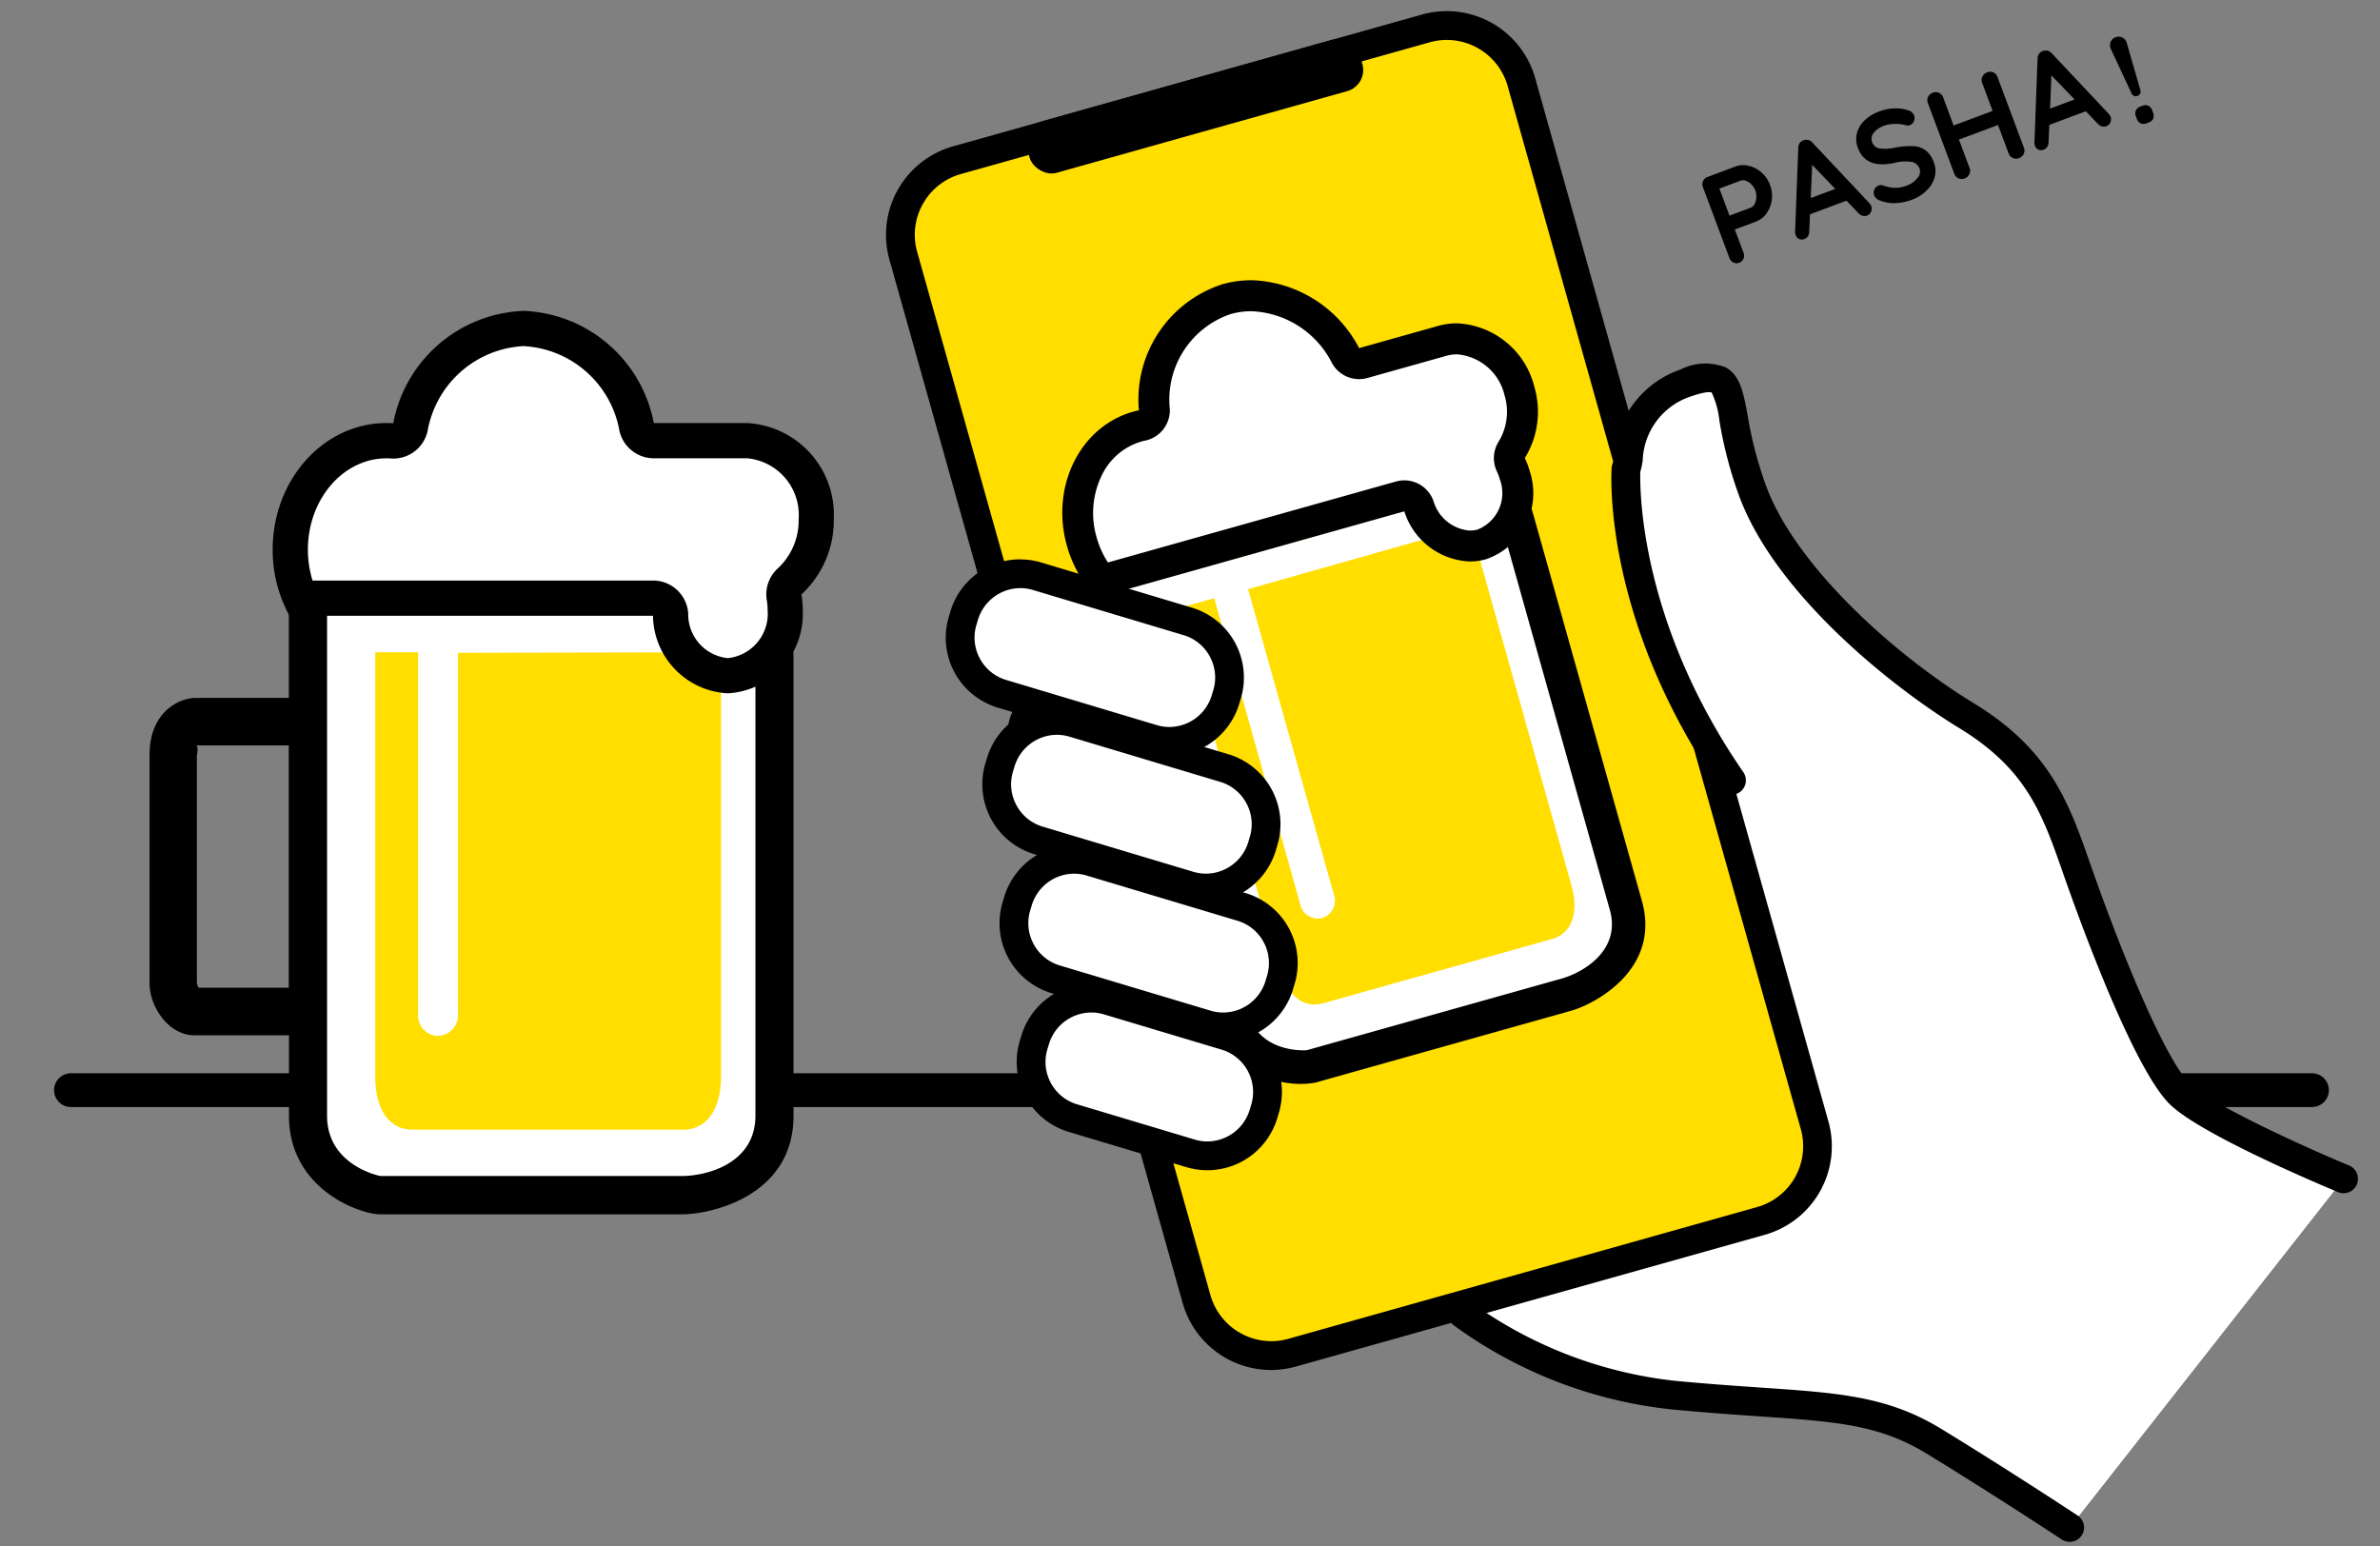
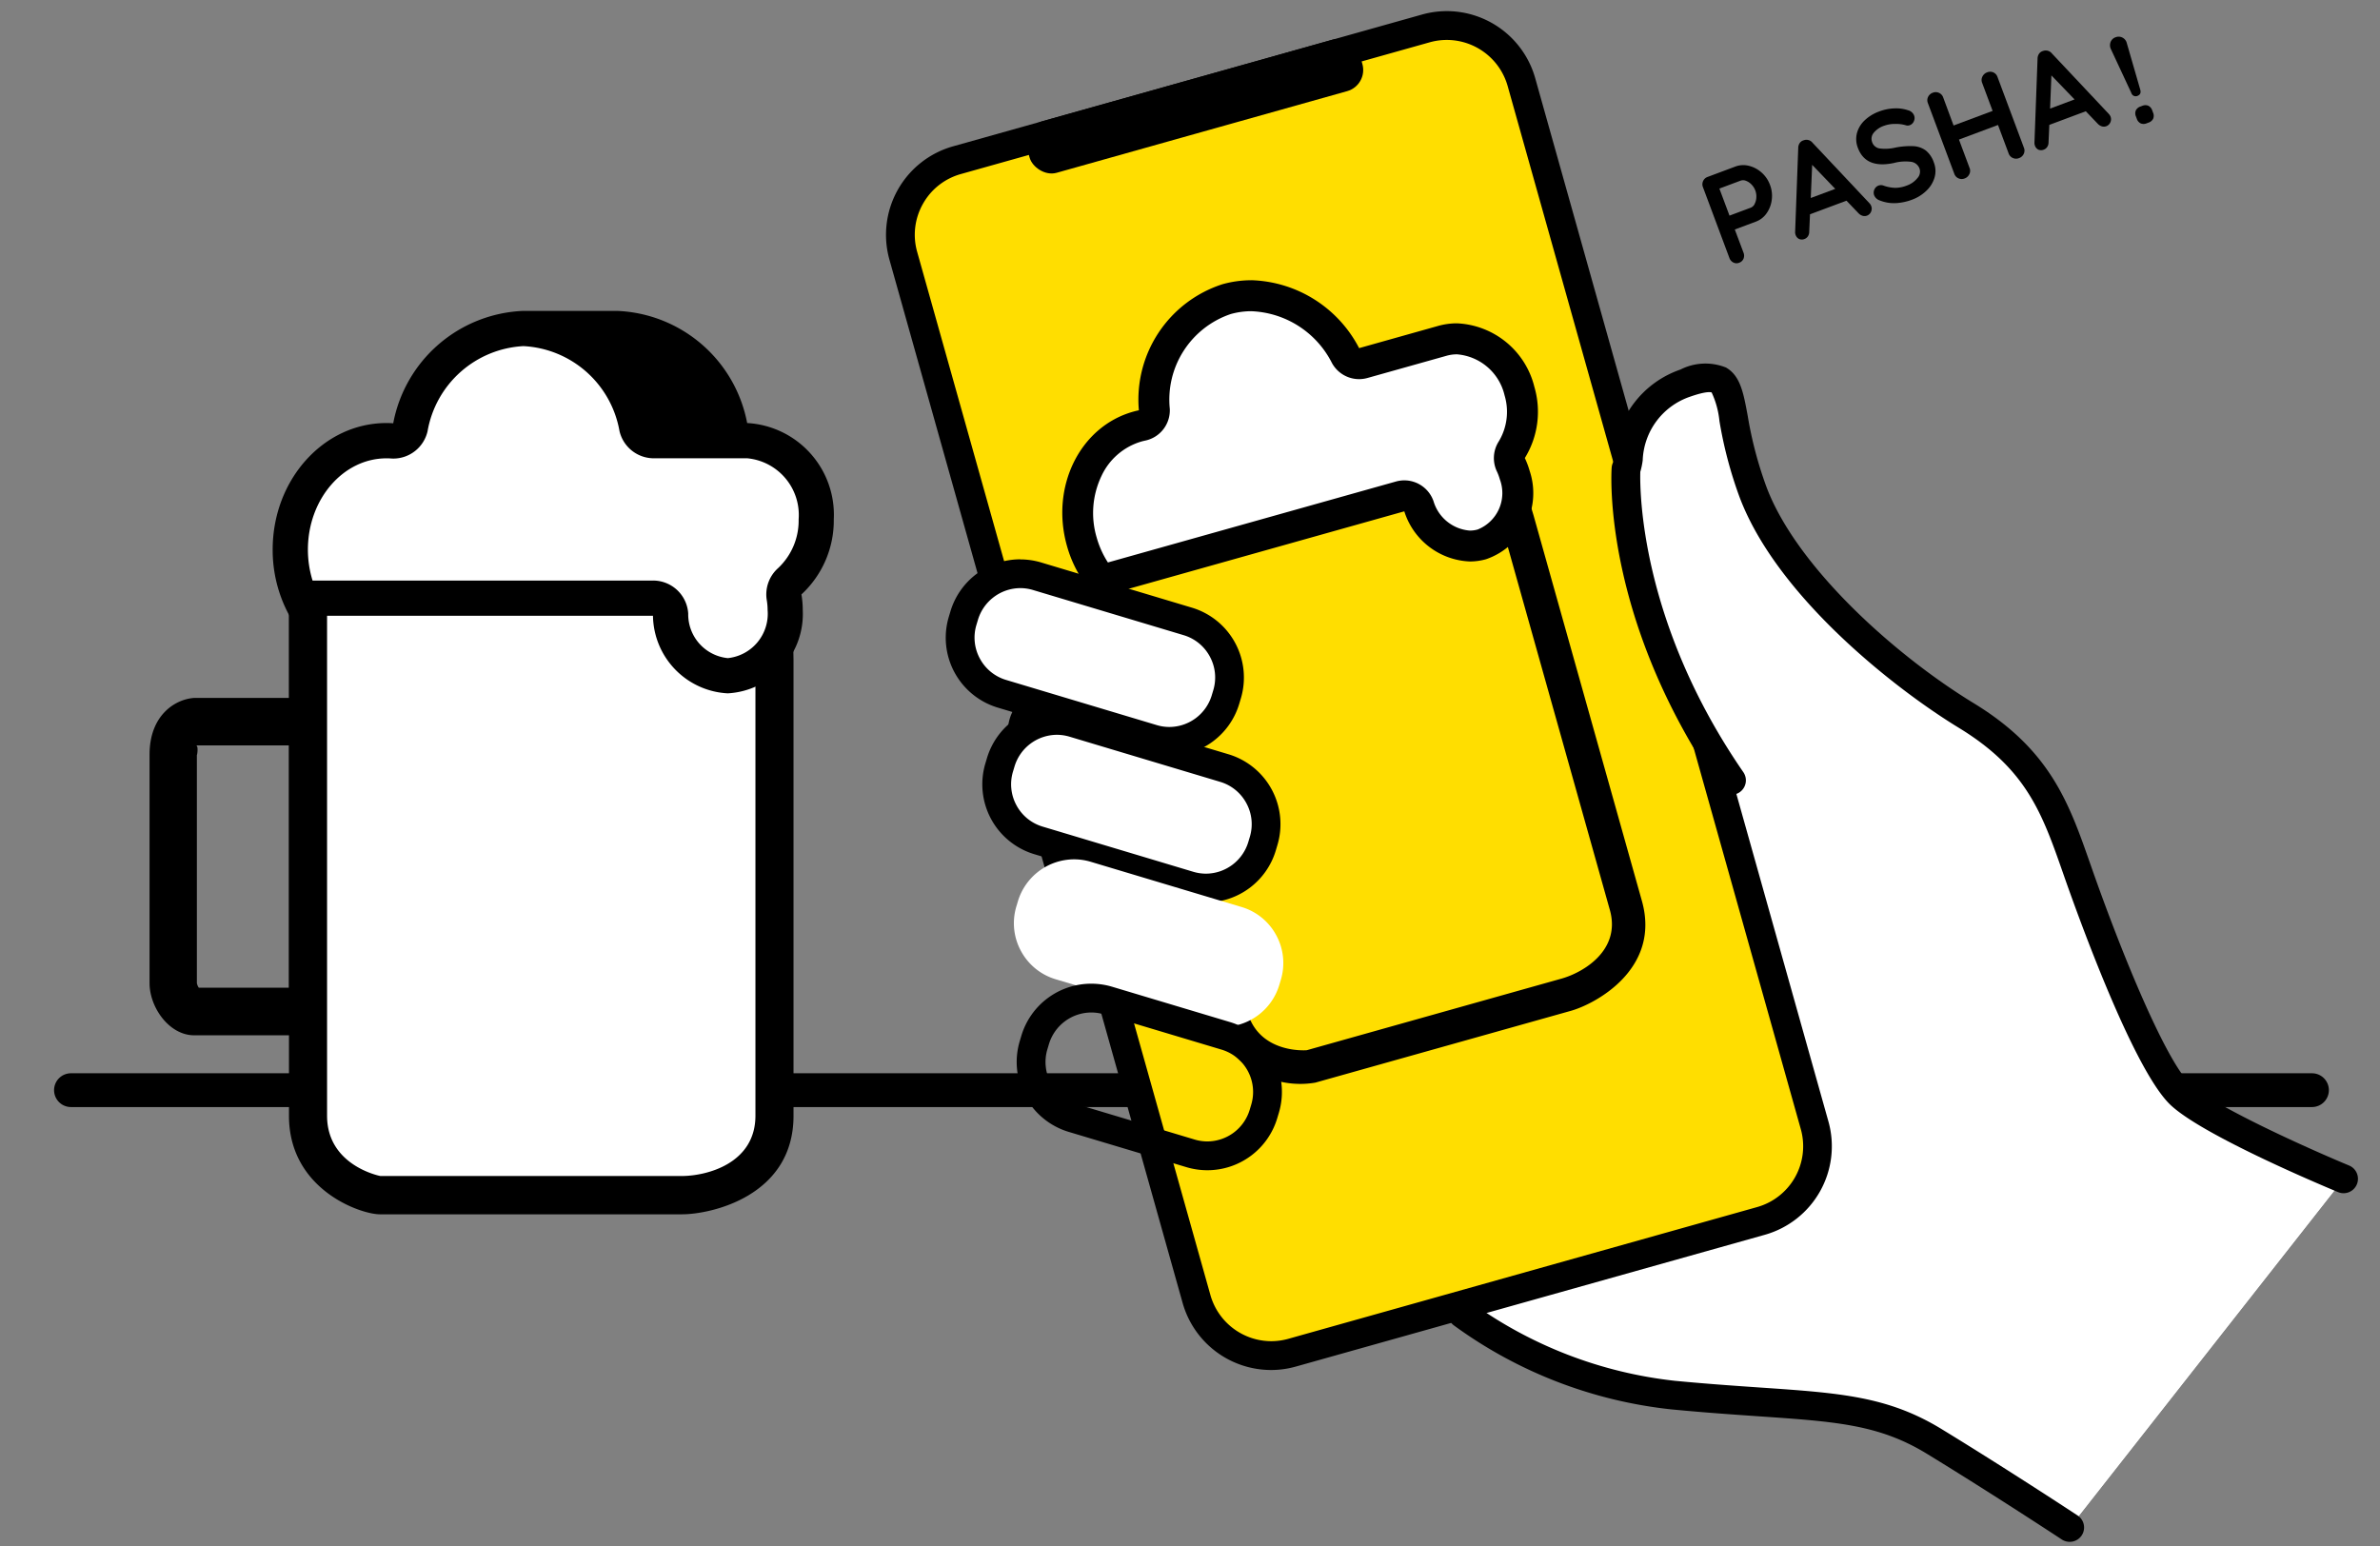
<svg xmlns="http://www.w3.org/2000/svg" width="137" height="89" viewBox="0 0 137 89">
  <rect x="0" y="0" width="137" height="89" fill="#808080" stroke="none" />
  <g id="グループ_4773" data-name="グループ 4773" transform="translate(-230.915 278.755)">
    <g id="長方形_2145" data-name="長方形 2145">
      <rect id="長方形_2484" data-name="長方形 2484" width="137" height="89" transform="translate(230.915 -278.755)" fill="none" />
    </g>
    <g id="グループ_3829" data-name="グループ 3829">
      <g id="パス_1578" data-name="パス 1578">
        <path id="パス_3185" data-name="パス 3185" d="M331.572-269.213a1.7,1.7,0,0,1,.737.383,1.744,1.744,0,0,1,.493.719,1.752,1.752,0,0,1,.1.863,1.693,1.693,0,0,1-.3.776,1.294,1.294,0,0,1-.6.47l-1.226.458.5,1.332a.466.466,0,0,1,0,.352.414.414,0,0,1-.251.23.4.4,0,0,1-.335-.015.466.466,0,0,1-.227-.264l-1.521-4.072a.444.444,0,0,1,.009-.352.442.442,0,0,1,.26-.238l1.606-.6A1.305,1.305,0,0,1,331.572-269.213Zm.343,2.2a.889.889,0,0,0,.1-.371.975.975,0,0,0-.06-.407.972.972,0,0,0-.222-.347.853.853,0,0,0-.319-.21.439.439,0,0,0-.3-.01l-1.226.458.582,1.557,1.226-.458a.426.426,0,0,0,.224-.216Z" />
      </g>
      <g id="パス_1579" data-name="パス 1579">
        <path id="パス_3186" data-name="パス 3186" d="M338.624-266.906a.425.425,0,0,1-.008.344.408.408,0,0,1-.231.219.4.4,0,0,1-.258.008.539.539,0,0,1-.238-.152l-.685-.716-2.1.784-.045,1a.457.457,0,0,1-.074.264.394.394,0,0,1-.194.157.4.4,0,0,1-.315,0,.4.4,0,0,1-.2-.232.527.527,0,0,1-.029-.142l.18-4.868a.5.5,0,0,1,.087-.282.4.4,0,0,1,.23-.158.434.434,0,0,1,.264-.014.442.442,0,0,1,.236.149l3.275,3.481A.5.5,0,0,1,338.624-266.906Zm-3.476-.451,1.409-.526-1.328-1.383Z" />
      </g>
      <g id="パス_1580" data-name="パス 1580">
        <path id="パス_3187" data-name="パス 3187" d="M340.027-267.061a2.216,2.216,0,0,1-.9-.153.528.528,0,0,1-.33-.3.425.425,0,0,1,.013-.33.413.413,0,0,1,.243-.231.407.407,0,0,1,.271,0,2.2,2.2,0,0,0,.676.133,1.83,1.83,0,0,0,.674-.131,1.358,1.358,0,0,0,.614-.43.544.544,0,0,0,.122-.543.6.6,0,0,0-.467-.392,2.555,2.555,0,0,0-1,.063q-1.627.351-2.08-.861a1.385,1.385,0,0,1-.056-.858,1.568,1.568,0,0,1,.447-.737,2.407,2.407,0,0,1,.83-.507,2.734,2.734,0,0,1,.885-.178,2.166,2.166,0,0,1,.783.109.5.5,0,0,1,.344.3.421.421,0,0,1-.013.33.407.407,0,0,1-.236.229.334.334,0,0,1-.214.008,1.978,1.978,0,0,0-.612-.081,1.8,1.8,0,0,0-.634.1,1.3,1.3,0,0,0-.625.422.538.538,0,0,0-.081.524.539.539,0,0,0,.421.364,2.528,2.528,0,0,0,.88-.04,4.372,4.372,0,0,1,1.07-.091,1.322,1.322,0,0,1,.714.247,1.478,1.478,0,0,1,.466.689,1.351,1.351,0,0,1,.041.872,1.713,1.713,0,0,1-.474.763,2.359,2.359,0,0,1-.828.514A3.117,3.117,0,0,1,340.027-267.061Z" />
      </g>
      <g id="パス_1581" data-name="パス 1581">
        <path id="パス_3188" data-name="パス 3188" d="M345.662-274.586a.448.448,0,0,1,.236.265l1.521,4.072a.437.437,0,0,1-.012.354.472.472,0,0,1-.278.244.445.445,0,0,1-.349-.01.434.434,0,0,1-.241-.259l-.613-1.641-2.247.84.613,1.641a.428.428,0,0,1-.019.357.47.47,0,0,1-.264.239.451.451,0,0,1-.36-.006.442.442,0,0,1-.238-.26l-1.522-4.072a.437.437,0,0,1,.012-.354.479.479,0,0,1,.278-.244.45.45,0,0,1,.349.01.44.44,0,0,1,.241.259l.6,1.62,2.247-.84-.605-1.62a.429.429,0,0,1,.019-.357.473.473,0,0,1,.264-.239A.458.458,0,0,1,345.662-274.586Z" />
      </g>
      <g id="パス_1582" data-name="パス 1582">
        <path id="パス_3189" data-name="パス 3189" d="M352.4-272.053a.425.425,0,0,1-.008.344.408.408,0,0,1-.231.219.394.394,0,0,1-.258.008.547.547,0,0,1-.238-.152l-.685-.716-2.1.784-.045,1a.461.461,0,0,1-.074.265.394.394,0,0,1-.194.157.4.4,0,0,1-.315.005.4.4,0,0,1-.2-.232.527.527,0,0,1-.029-.142l.18-4.868a.5.5,0,0,1,.088-.282.4.4,0,0,1,.23-.158.449.449,0,0,1,.264-.014.448.448,0,0,1,.236.149l3.276,3.481A.523.523,0,0,1,352.4-272.053Zm-3.476-.451,1.409-.527L349-274.414Z" />
      </g>
      <g id="パス_1583" data-name="パス 1583">
        <path id="パス_3190" data-name="パス 3190" d="M353.6-273.407l-1.173-2.516a.518.518,0,0,1-.021-.41.463.463,0,0,1,.286-.276.475.475,0,0,1,.4.019.485.485,0,0,1,.25.324l.771,2.666c.053.184,0,.3-.154.363a.262.262,0,0,1-.346-.133C353.606-273.382,353.6-273.394,353.6-273.407Zm.539,1.754a.452.452,0,0,1-.226-.273l-.045-.12a.453.453,0,0,1-.008-.354.455.455,0,0,1,.273-.226l.092-.034a.453.453,0,0,1,.354-.008.455.455,0,0,1,.226.273l.045.12a.449.449,0,0,1,.008.354.452.452,0,0,1-.273.226l-.092.034A.449.449,0,0,1,354.137-271.653Z" />
      </g>
    </g>
    <g id="グループ_4773-2" data-name="グループ 4773">
      <path id="パス_3191" data-name="パス 3191" d="M364-215.028H235a.972.972,0,0,1-.972-.972.972.972,0,0,1,.972-.972H364a.972.972,0,0,1,.972.972A.972.972,0,0,1,364-215.028Z" />
    </g>
    <g id="グループ_4781" data-name="グループ 4781">
      <g id="グループ_4774" data-name="グループ 4774">
        <path id="パス_3192" data-name="パス 3192" d="M253.809-209.439h16.32a5.745,5.745,0,0,0,5.744-5.745v-28.148H248.064v28.148A5.745,5.745,0,0,0,253.809-209.439Z" fill="#fff" />
      </g>
      <g id="グループ_4777" data-name="グループ 4777">
        <g id="グループ_4775" data-name="グループ 4775">
-           <path id="パス_3193" data-name="パス 3193" d="M272.419-241.205v24.392c0,2.277-1.109,3.088-2.148,3.088H254.664c-1.345,0-2.148-1.154-2.148-3.088v-24.392h2.466v20.784a1.185,1.185,0,0,0,1.125,1.3,1.191,1.191,0,0,0,1.171-1.271v-20.785Z" fill="#ffde00" />
-         </g>
+           </g>
        <g id="グループ_4776" data-name="グループ 4776">
          <path id="パス_3194" data-name="パス 3194" d="M274.4-242.913v28.382c0,2.747-2.788,3.473-4.253,3.473H252.809c-.126-.025-3.067-.642-3.067-3.472v-29.393h-2.2v5.342h-5.418c-1.09.055-2.6.967-2.6,3.258v13.165c0,1.385,1.122,3,2.573,3h5.452v4.632c0,4.255,4.123,5.672,5.23,5.672h17.4c1.662,0,6.413-1.042,6.413-5.672v-26.243l-.041-2.172Zm-26.863,7.067,0,13.947h-5.18a.683.683,0,0,1-.109-.265v-13.16c0,.153.116-.514-.051-.524Z" />
        </g>
      </g>
      <g id="グループ_4780" data-name="グループ 4780">
        <g id="グループ_4778" data-name="グループ 4778">
          <path id="パス_3195" data-name="パス 3195" d="M272.812-239.856a3.536,3.536,0,0,1-3.292-3.518,1.015,1.015,0,0,0-1.013-.951h-20.3a6.952,6.952,0,0,1-.58-2.794c0-3.457,2.484-6.269,5.536-6.269.109,0,.217.005.325.012h.065a1.013,1.013,0,0,0,.988-.786,6.925,6.925,0,0,1,6.511-5.683,6.925,6.925,0,0,1,6.508,5.671,1.013,1.013,0,0,0,.988.785h5.379a4.284,4.284,0,0,1,3.972,4.531,4.758,4.758,0,0,1-1.525,3.565,1.021,1.021,0,0,0-.323.924,4.375,4.375,0,0,1,.062.725A3.574,3.574,0,0,1,272.812-239.856Z" fill="#fff" />
        </g>
        <g id="グループ_4779" data-name="グループ 4779">
-           <path id="パス_3196" data-name="パス 3196" d="M261.054-258.83a5.92,5.92,0,0,1,5.52,4.885,2.028,2.028,0,0,0,1.976,1.571h5.379a3.278,3.278,0,0,1,2.958,3.517,3.747,3.747,0,0,1-1.187,2.81,2.03,2.03,0,0,0-.646,1.849,3.392,3.392,0,0,1,.047.556,2.569,2.569,0,0,1-2.289,2.772,2.532,2.532,0,0,1-2.281-2.566,2.027,2.027,0,0,0-2.024-1.9h-19.6a6.01,6.01,0,0,1-.268-1.78c0-2.9,2.029-5.255,4.522-5.255.087,0,.172,0,.258.009.044,0,.089.005.133.005a2.028,2.028,0,0,0,1.975-1.574,5.92,5.92,0,0,1,5.523-4.9m0-2.028a7.944,7.944,0,0,0-7.5,6.47c-.129-.009-.259-.014-.39-.014-3.617,0-6.549,3.261-6.549,7.283a7.867,7.867,0,0,0,.965,3.808h20.926a4.538,4.538,0,0,0,4.305,4.469,4.578,4.578,0,0,0,4.317-4.8,5.349,5.349,0,0,0-.076-.894,5.787,5.787,0,0,0,1.862-4.321h0a5.288,5.288,0,0,0-4.986-5.545H268.55a7.943,7.943,0,0,0-7.5-6.456Z" />
+           <path id="パス_3196" data-name="パス 3196" d="M261.054-258.83a5.92,5.92,0,0,1,5.52,4.885,2.028,2.028,0,0,0,1.976,1.571h5.379a3.278,3.278,0,0,1,2.958,3.517,3.747,3.747,0,0,1-1.187,2.81,2.03,2.03,0,0,0-.646,1.849,3.392,3.392,0,0,1,.047.556,2.569,2.569,0,0,1-2.289,2.772,2.532,2.532,0,0,1-2.281-2.566,2.027,2.027,0,0,0-2.024-1.9h-19.6a6.01,6.01,0,0,1-.268-1.78c0-2.9,2.029-5.255,4.522-5.255.087,0,.172,0,.258.009.044,0,.089.005.133.005a2.028,2.028,0,0,0,1.975-1.574,5.92,5.92,0,0,1,5.523-4.9m0-2.028a7.944,7.944,0,0,0-7.5,6.47c-.129-.009-.259-.014-.39-.014-3.617,0-6.549,3.261-6.549,7.283a7.867,7.867,0,0,0,.965,3.808h20.926a4.538,4.538,0,0,0,4.305,4.469,4.578,4.578,0,0,0,4.317-4.8,5.349,5.349,0,0,0-.076-.894,5.787,5.787,0,0,0,1.862-4.321h0a5.288,5.288,0,0,0-4.986-5.545a7.943,7.943,0,0,0-7.5-6.456Z" />
        </g>
      </g>
    </g>
    <g id="グループ_4811" data-name="グループ 4811">
      <g id="グループ_4782" data-name="グループ 4782">
        <path id="パス_3197" data-name="パス 3197" d="M365.82-210.9s-7.591-3.146-9.393-4.854-4.665-9.27-5.918-12.855-2.2-6.394-6.411-8.963-10.34-7.738-12.27-12.855-.472-7.479-3.9-6.277-3.116,4.4-3.412,4.931c0,0-.574,8.3,6.071,17.936l-16.433,29.963a24.978,24.978,0,0,0,13.09,5.426c7.839.75,11.16.309,15.022,2.668s7.788,4.948,7.788,4.948Z" fill="#fff" />
      </g>
      <g id="グループ_4785" data-name="グループ 4785">
        <g id="グループ_4783" data-name="グループ 4783">
          <path id="パス_3198" data-name="パス 3198" d="M304.082-200.721a4.477,4.477,0,0,1-4.293-3.257L282.912-264.03a4.468,4.468,0,0,1,3.089-5.5l26.984-7.584a4.49,4.49,0,0,1,1.21-.168,4.478,4.478,0,0,1,4.294,3.257l16.876,60.053a4.468,4.468,0,0,1-3.089,5.5l-26.984,7.583a4.483,4.483,0,0,1-1.21.168Z" fill="#ffde00" />
        </g>
        <g id="グループ_4784" data-name="グループ 4784">
          <path id="パス_3199" data-name="パス 3199" d="M314.2-276.456a3.645,3.645,0,0,1,3.5,2.652l16.876,60.052a3.638,3.638,0,0,1-2.515,4.482l-26.984,7.583a3.637,3.637,0,0,1-.986.137,3.647,3.647,0,0,1-3.5-2.652L283.71-264.255a3.615,3.615,0,0,1,.33-2.762,3.608,3.608,0,0,1,2.185-1.719l26.985-7.583a3.63,3.63,0,0,1,.985-.137m0-1.659a5.315,5.315,0,0,0-1.434.2l-26.984,7.583a5.292,5.292,0,0,0-3.663,6.527l16.876,60.052a5.294,5.294,0,0,0,5.092,3.862,5.27,5.27,0,0,0,1.434-.2l26.985-7.583a5.293,5.293,0,0,0,3.663-6.526l-16.877-60.053a5.294,5.294,0,0,0-5.092-3.862Z" />
        </g>
      </g>
      <g id="グループ_4793" data-name="グループ 4793">
        <g id="グループ_4786" data-name="グループ 4786">
-           <path id="パス_3200" data-name="パス 3200" d="M307.369-217.169l13.806-3.88a5.048,5.048,0,0,0,3.494-6.226l-6.692-23.813-23.526,6.611,6.692,23.813A5.049,5.049,0,0,0,307.369-217.169Z" fill="#fff" />
-         </g>
+           </g>
        <g id="グループ_4789" data-name="グループ 4789">
          <g id="グループ_4787" data-name="グループ 4787">
            <path id="パス_3201" data-name="パス 3201" d="M315.561-248.467l5.8,20.635c.541,1.926-.2,2.876-1.083,3.123L307.073-221c-1.138.319-2.091-.466-2.551-2.1l-5.8-20.635,2.087-.586,4.941,17.582a1.041,1.041,0,0,0,1.261.836,1.048,1.048,0,0,0,.689-1.354l-4.942-17.583Z" fill="#ffde00" />
          </g>
          <g id="グループ_4788" data-name="グループ 4788">
            <path id="パス_3202" data-name="パス 3202" d="M316.835-250.385l6.748,24.011c.653,2.324-1.533,3.6-2.773,3.95L306.138-218.3c-.113.009-2.748.187-3.421-2.208l-6.988-24.866-1.86.523,1.27,4.519-4.584,1.288a2.58,2.58,0,0,0-1.43,3.376l3.13,11.137a2.612,2.612,0,0,0,2.889,1.924l4.613-1.3,1.1,3.918a5.132,5.132,0,0,0,5.774,3.555l14.719-4.136c1.406-.4,5.178-2.406,4.078-6.323l-6.239-22.2-.552-1.828Zm-21.046,12.366,3.317,11.8-4.382,1.232a.6.6,0,0,1-.155-.2l-3.129-11.134c.035.13-.024-.462-.168-.43Z" />
          </g>
        </g>
        <g id="グループ_4792" data-name="グループ 4792">
          <g id="グループ_4790" data-name="グループ 4790">
            <path id="パス_3203" data-name="パス 3203" d="M294.338-245.352a6.1,6.1,0,0,1-1.155-2.225c-.822-2.924.61-5.894,3.192-6.619.092-.027.184-.048.276-.067a.892.892,0,0,0,.706-.915,6.086,6.086,0,0,1,4.158-6.356,5.277,5.277,0,0,1,1.43-.2,6.321,6.321,0,0,1,5.424,3.447.89.89,0,0,0,.781.463.909.909,0,0,0,.241-.033l4.55-1.279a3.117,3.117,0,0,1,.836-.116,3.911,3.911,0,0,1,3.6,3.005,4.182,4.182,0,0,1-.442,3.379.893.893,0,0,0-.054.859,3.78,3.78,0,0,1,.225.6,3.546,3.546,0,0,1-.2,2.537,2.708,2.708,0,0,1-1.69,1.451,2.528,2.528,0,0,1-.691.1,3.225,3.225,0,0,1-2.931-2.288.892.892,0,0,0-.841-.6.87.87,0,0,0-.241.033Z" fill="#fff" />
          </g>
          <g id="グループ_4791" data-name="グループ 4791">
            <path id="パス_3204" data-name="パス 3204" d="M302.945-260.84a5.431,5.431,0,0,1,4.642,2.984,1.783,1.783,0,0,0,1.563.926,1.779,1.779,0,0,0,.482-.067l4.55-1.278a2.191,2.191,0,0,1,.6-.083A3.063,3.063,0,0,1,317.522-256a3.3,3.3,0,0,1-.336,2.659,1.782,1.782,0,0,0-.108,1.718,2.87,2.87,0,0,1,.172.459,2.257,2.257,0,0,1-1.277,2.89,1.673,1.673,0,0,1-.45.062,2.37,2.37,0,0,1-2.09-1.691,1.782,1.782,0,0,0-1.682-1.2,1.785,1.785,0,0,0-.482.067l-.514.144-7.742,2.176-8.323,2.339a5.267,5.267,0,0,1-.649-1.442,4.952,4.952,0,0,1,.281-3.542,3.677,3.677,0,0,1,2.3-1.979c.073-.021.146-.037.219-.053a1.782,1.782,0,0,0,1.411-1.829,5.2,5.2,0,0,1,3.508-5.455,4.4,4.4,0,0,1,1.19-.164m0-1.782a6.168,6.168,0,0,0-1.672.231,6.981,6.981,0,0,0-4.806,7.256c-.111.023-.222.049-.333.081-3.06.86-4.765,4.315-3.809,7.718a6.917,6.917,0,0,0,1.722,2.992L303.495-247l7.742-2.176.514-.144a4.127,4.127,0,0,0,3.772,2.886,3.435,3.435,0,0,0,.932-.129,4.023,4.023,0,0,0,2.511-5.087,4.737,4.737,0,0,0-.277-.738,5.083,5.083,0,0,0,.548-4.1,4.808,4.808,0,0,0-4.46-3.655,4,4,0,0,0-1.077.149l-4.55,1.279a7.232,7.232,0,0,0-6.2-3.91Z" />
          </g>
        </g>
      </g>
      <g id="グループ_4794" data-name="グループ 4794">
        <rect id="長方形_2485" data-name="長方形 2485" width="19.899" height="3.08" rx="1.264" transform="translate(289.69 -271.432) rotate(-15.697)" />
      </g>
      <g id="グループ_4797" data-name="グループ 4797">
        <g id="グループ_4795" data-name="グループ 4795">
          <path id="パス_3205" data-name="パス 3205" d="M298.228-236.083a3.375,3.375,0,0,1-.97-.143l-8.671-2.6a3.357,3.357,0,0,1-2-1.63,3.348,3.348,0,0,1-.261-2.567l.092-.307a3.392,3.392,0,0,1,3.228-2.4,3.374,3.374,0,0,1,.969.143l8.671,2.6a3.375,3.375,0,0,1,2.261,4.2l-.092.307a3.392,3.392,0,0,1-3.227,2.4Z" fill="#fff" />
        </g>
        <g id="グループ_4796" data-name="グループ 4796">
          <path id="パス_3206" data-name="パス 3206" d="M289.645-244.9a2.533,2.533,0,0,1,.731.108l8.672,2.6a2.529,2.529,0,0,1,1.508,1.229,2.526,2.526,0,0,1,.2,1.936l-.092.307a2.559,2.559,0,0,1-2.433,1.813,2.532,2.532,0,0,1-.731-.108l-8.672-2.6a2.532,2.532,0,0,1-1.508-1.229,2.526,2.526,0,0,1-.2-1.936l.092-.307a2.559,2.559,0,0,1,2.433-1.813m0-1.658a4.2,4.2,0,0,0-4.021,3l-.092.307a4.2,4.2,0,0,0,2.817,5.229l8.672,2.6a4.182,4.182,0,0,0,1.207.178,4.2,4.2,0,0,0,4.021-2.995l.092-.307a4.2,4.2,0,0,0-2.817-5.229l-8.672-2.6a4.182,4.182,0,0,0-1.207-.178Z" />
        </g>
      </g>
      <g id="グループ_4800" data-name="グループ 4800">
        <g id="グループ_4798" data-name="グループ 4798">
          <path id="パス_3207" data-name="パス 3207" d="M300.333-227.636a3.37,3.37,0,0,1-.97-.143l-8.672-2.6a3.349,3.349,0,0,1-2-1.63,3.352,3.352,0,0,1-.262-2.567l.092-.306a3.392,3.392,0,0,1,3.228-2.4,3.374,3.374,0,0,1,.969.143l8.671,2.6a3.374,3.374,0,0,1,2.261,4.2l-.092.308a3.391,3.391,0,0,1-3.226,2.4Z" fill="#fff" />
        </g>
        <g id="グループ_4799" data-name="グループ 4799">
          <path id="パス_3208" data-name="パス 3208" d="M291.749-236.456a2.545,2.545,0,0,1,.732.108l8.671,2.6a2.529,2.529,0,0,1,1.508,1.229,2.526,2.526,0,0,1,.2,1.936l-.092.307a2.558,2.558,0,0,1-2.433,1.813,2.567,2.567,0,0,1-.731-.108l-8.671-2.6a2.526,2.526,0,0,1-1.508-1.229,2.527,2.527,0,0,1-.2-1.936l.092-.307a2.559,2.559,0,0,1,2.433-1.813m0-1.658a4.2,4.2,0,0,0-4.021,2.995l-.092.307a4.2,4.2,0,0,0,2.818,5.229l8.671,2.6a4.182,4.182,0,0,0,1.207.178,4.2,4.2,0,0,0,4.022-2.995l.091-.307a4.2,4.2,0,0,0-2.817-5.229l-8.671-2.6a4.184,4.184,0,0,0-1.208-.178Z" />
        </g>
      </g>
      <g id="グループ_4803" data-name="グループ 4803">
        <g id="グループ_4801" data-name="グループ 4801">
          <path id="パス_3209" data-name="パス 3209" d="M301.323-219.641a3.374,3.374,0,0,1-.969-.143l-8.671-2.6a3.349,3.349,0,0,1-2-1.63,3.345,3.345,0,0,1-.262-2.566l.092-.308a3.392,3.392,0,0,1,3.227-2.4,3.335,3.335,0,0,1,.969.144l8.672,2.6a3.345,3.345,0,0,1,2,1.629,3.348,3.348,0,0,1,.262,2.567l-.092.306a3.39,3.39,0,0,1-3.227,2.4Z" fill="#fff" />
        </g>
        <g id="グループ_4802" data-name="グループ 4802">
-           <path id="パス_3210" data-name="パス 3210" d="M292.741-228.461a2.567,2.567,0,0,1,.731.108l8.672,2.6a2.522,2.522,0,0,1,1.508,1.229,2.523,2.523,0,0,1,.2,1.935l-.092.307a2.559,2.559,0,0,1-2.433,1.813,2.533,2.533,0,0,1-.731-.108l-8.672-2.6a2.528,2.528,0,0,1-1.508-1.229,2.524,2.524,0,0,1-.2-1.935l.092-.307a2.558,2.558,0,0,1,2.433-1.814m0-1.658a4.2,4.2,0,0,0-4.021,3l-.092.307a4.2,4.2,0,0,0,2.817,5.228l8.672,2.6a4.215,4.215,0,0,0,1.207.177,4.2,4.2,0,0,0,4.021-3l.092-.307a4.2,4.2,0,0,0-2.817-5.229l-8.672-2.6a4.182,4.182,0,0,0-1.207-.178Z" />
-         </g>
+           </g>
      </g>
      <g id="グループ_4806" data-name="グループ 4806">
        <g id="グループ_4804" data-name="グループ 4804">
-           <path id="パス_3211" data-name="パス 3211" d="M300.416-212.22a3.375,3.375,0,0,1-.97-.143l-6.774-2.03a3.374,3.374,0,0,1-2.261-4.2l.091-.306a3.392,3.392,0,0,1,3.227-2.4,3.375,3.375,0,0,1,.97.143l6.775,2.03a3.347,3.347,0,0,1,2,1.629,3.346,3.346,0,0,1,.261,2.566l-.091.308A3.391,3.391,0,0,1,300.416-212.22Z" fill="#fff" />
-         </g>
+           </g>
        <g id="グループ_4805" data-name="グループ 4805">
          <path id="パス_3212" data-name="パス 3212" d="M293.73-220.471a2.533,2.533,0,0,1,.731.108l6.774,2.03a2.544,2.544,0,0,1,1.706,3.164l-.092.307a2.558,2.558,0,0,1-2.434,1.813,2.543,2.543,0,0,1-.731-.108l-6.774-2.03a2.543,2.543,0,0,1-1.705-3.164l.092-.307a2.556,2.556,0,0,1,2.433-1.813m0-1.658a4.2,4.2,0,0,0-4.022,2.995l-.092.307a4.2,4.2,0,0,0,2.818,5.229l6.774,2.03a4.215,4.215,0,0,0,1.207.177,4.2,4.2,0,0,0,4.022-2.995l.092-.307a4.2,4.2,0,0,0-2.818-5.229l-6.774-2.03a4.215,4.215,0,0,0-1.207-.177Z" />
        </g>
      </g>
      <g id="グループ_4809" data-name="グループ 4809">
        <g id="グループ_4807" data-name="グループ 4807">
          <path id="パス_3213" data-name="パス 3213" d="M350.052-190.829,365.82-210.9s-7.591-3.146-9.393-4.854-4.665-9.27-5.918-12.855-2.2-6.394-6.411-8.963-10.34-7.738-12.27-12.855-.472-7.479-3.9-6.277-3.116,4.4-3.412,4.931c0,0-.574,8.3,6.071,17.936Z" fill="#fff" />
        </g>
        <g id="グループ_4808" data-name="グループ 4808">
          <path id="パス_3214" data-name="パス 3214" d="M365.82-210.068a.826.826,0,0,1-.317-.063c-.792-.328-7.787-3.256-9.647-5.019-2.11-2-5.226-10.6-6.13-13.183l-.041-.118c-1.223-3.5-2.106-6.024-6.018-8.41-3.671-2.239-10.459-7.554-12.615-13.27a24.056,24.056,0,0,1-1.161-4.39,5.065,5.065,0,0,0-.448-1.641c-.009-.005-.221-.115-1.243.243a4.022,4.022,0,0,0-2.726,3.664,4.366,4.366,0,0,1-.138.662c-.03,1.045-.024,8.653,5.931,17.288a.83.83,0,0,1-.212,1.154.828.828,0,0,1-1.153-.212c-6.732-9.762-6.24-18.114-6.215-18.465a.817.817,0,0,1,.1-.346c0-.034.02-.173.047-.344a5.662,5.662,0,0,1,3.815-4.965,3.172,3.172,0,0,1,2.622-.114c.822.477,1,1.441,1.247,2.775a22.4,22.4,0,0,0,1.083,4.106c1.738,4.609,7.4,9.679,11.926,12.439,4.419,2.695,5.485,5.746,6.72,9.279l.042.119c1.853,5.3,4.335,11.227,5.706,12.526s7.067,3.831,9.14,4.69a.828.828,0,0,1,.448,1.083A.827.827,0,0,1,365.82-210.068Z" />
        </g>
      </g>
      <g id="グループ_4810" data-name="グループ 4810">
        <path id="パス_3215" data-name="パス 3215" d="M350.051-190a.826.826,0,0,1-.456-.137c-.039-.026-3.958-2.607-7.763-4.932-2.755-1.683-5.214-1.851-9.679-2.157-1.445-.1-3.082-.211-4.99-.394a25.88,25.88,0,0,1-12.558-4.839.829.829,0,0,1-.179-1.159.828.828,0,0,1,1.158-.179,24.61,24.61,0,0,0,11.737,4.527c1.886.18,3.511.291,4.945.39,4.57.313,7.329.5,10.43,2.4,3.83,2.34,7.773,4.937,7.812,4.963a.828.828,0,0,1,.236,1.148A.829.829,0,0,1,350.051-190Z" />
      </g>
    </g>
  </g>
</svg>